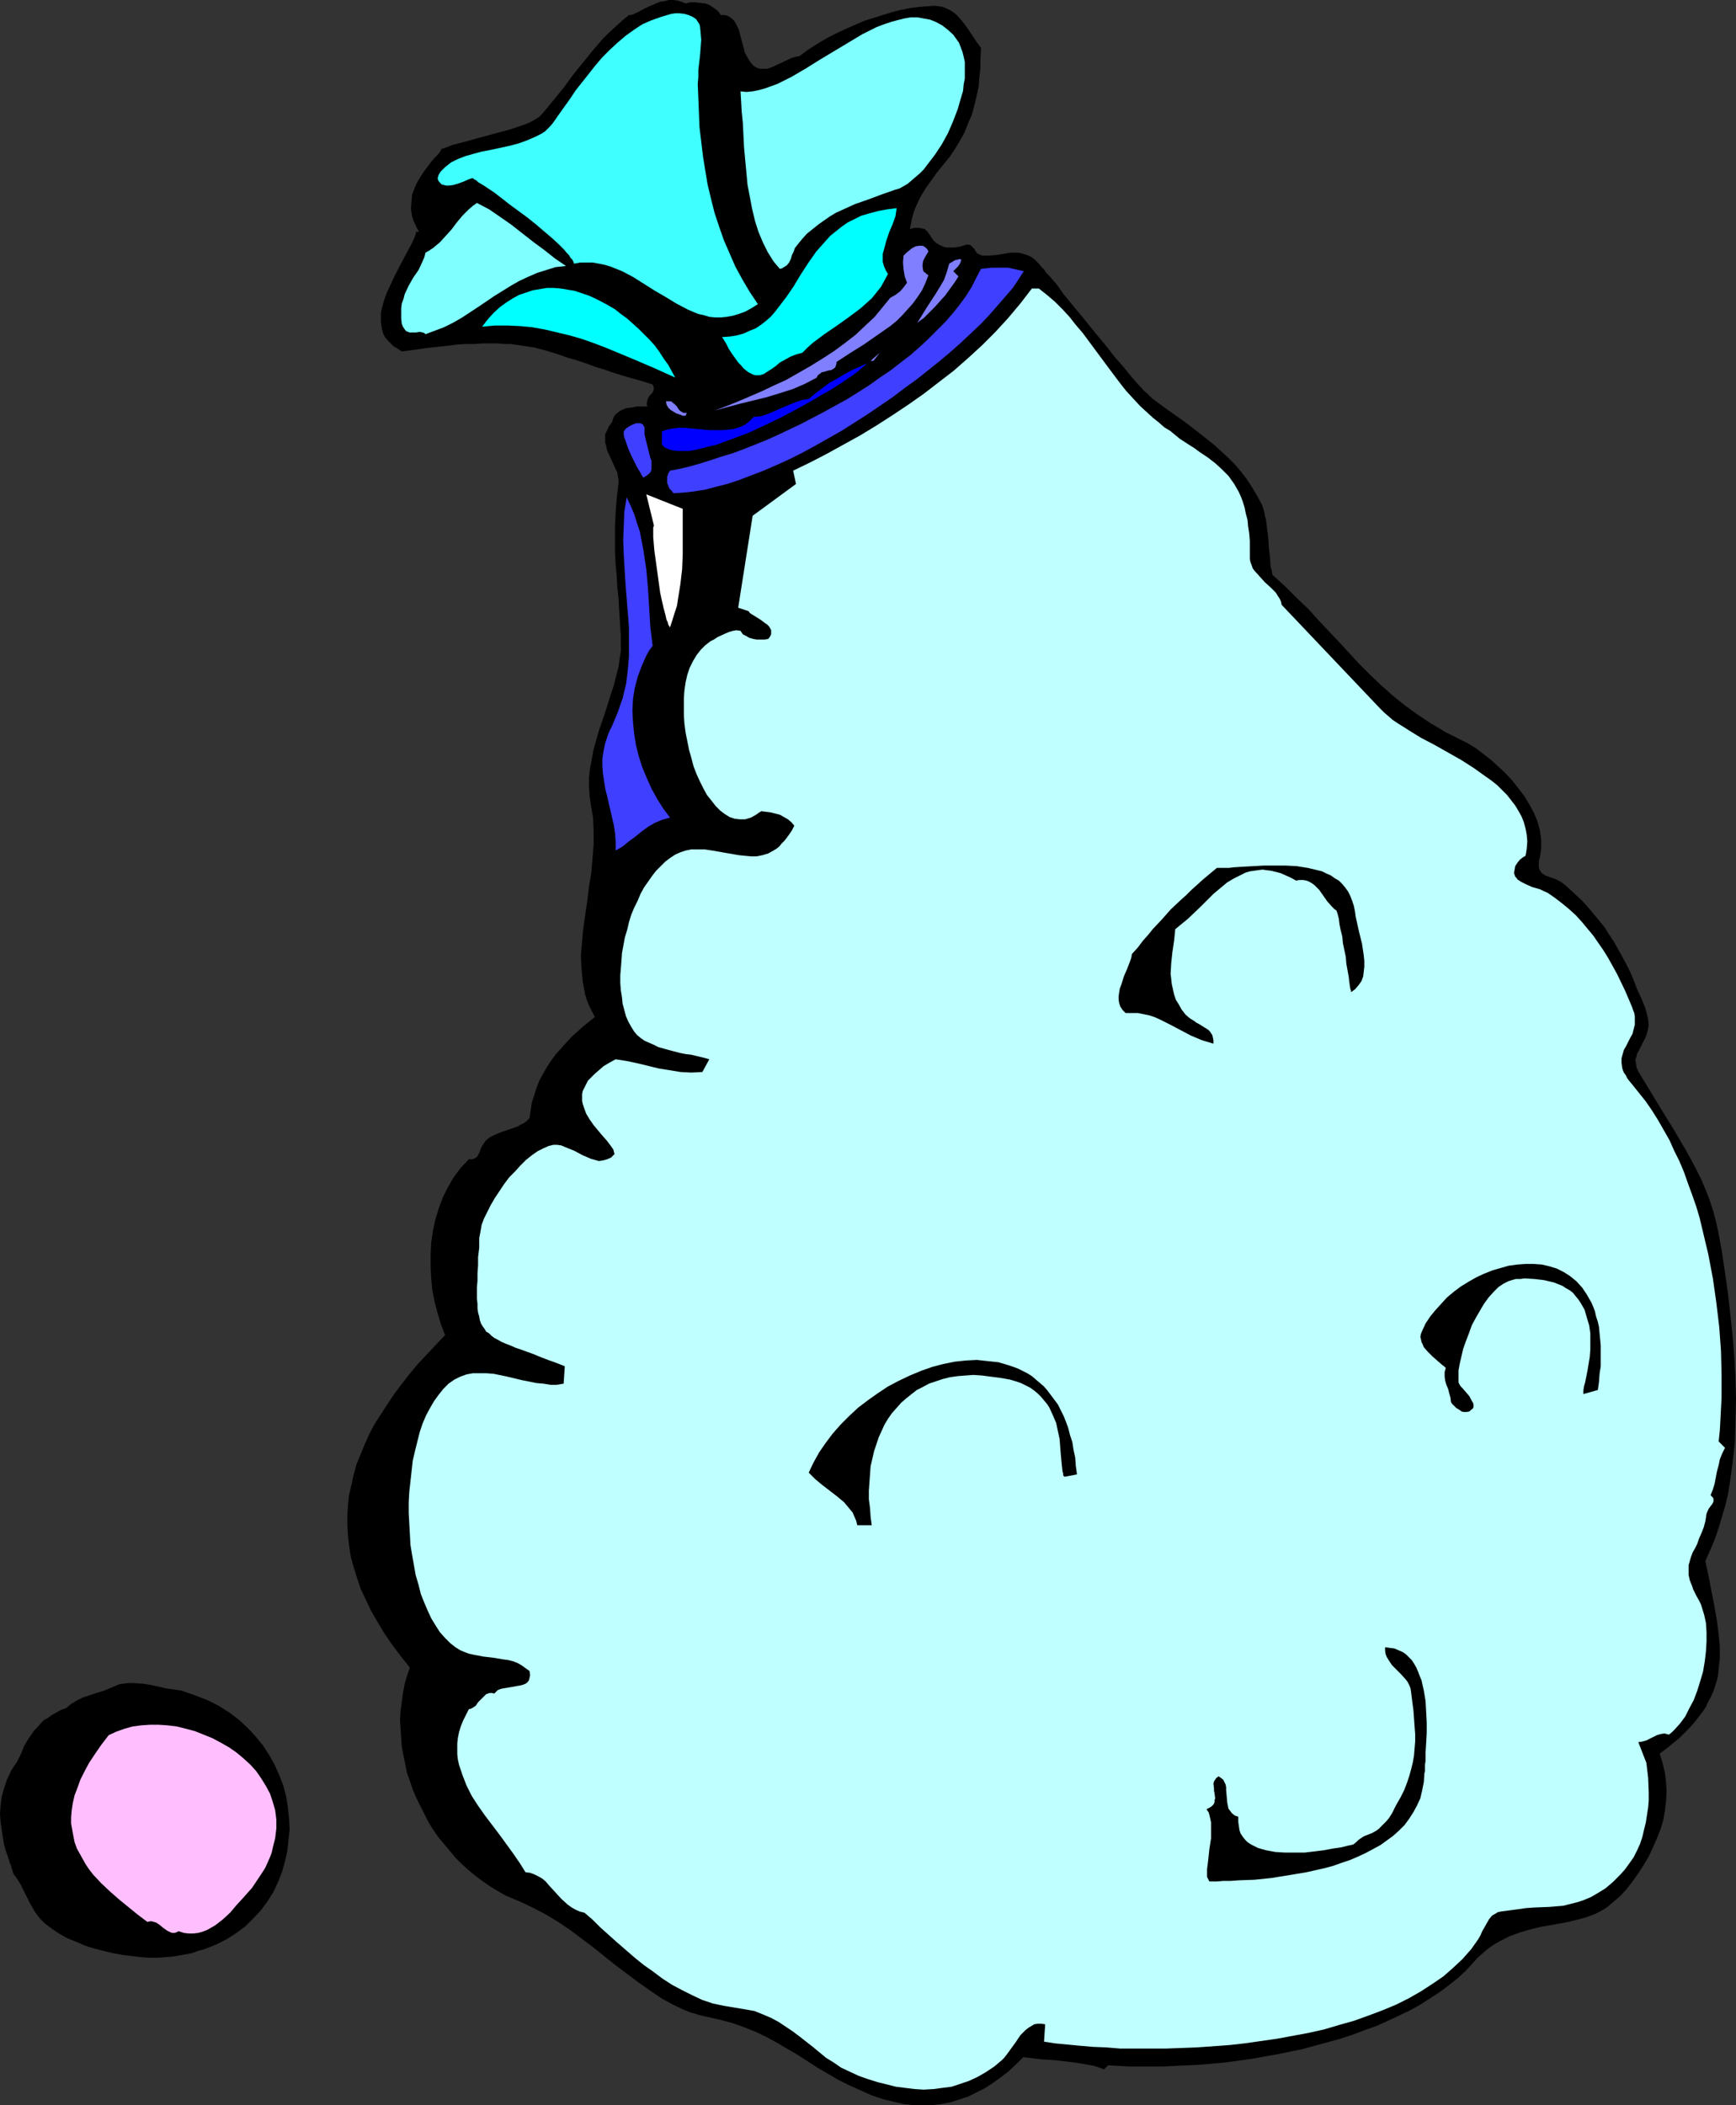
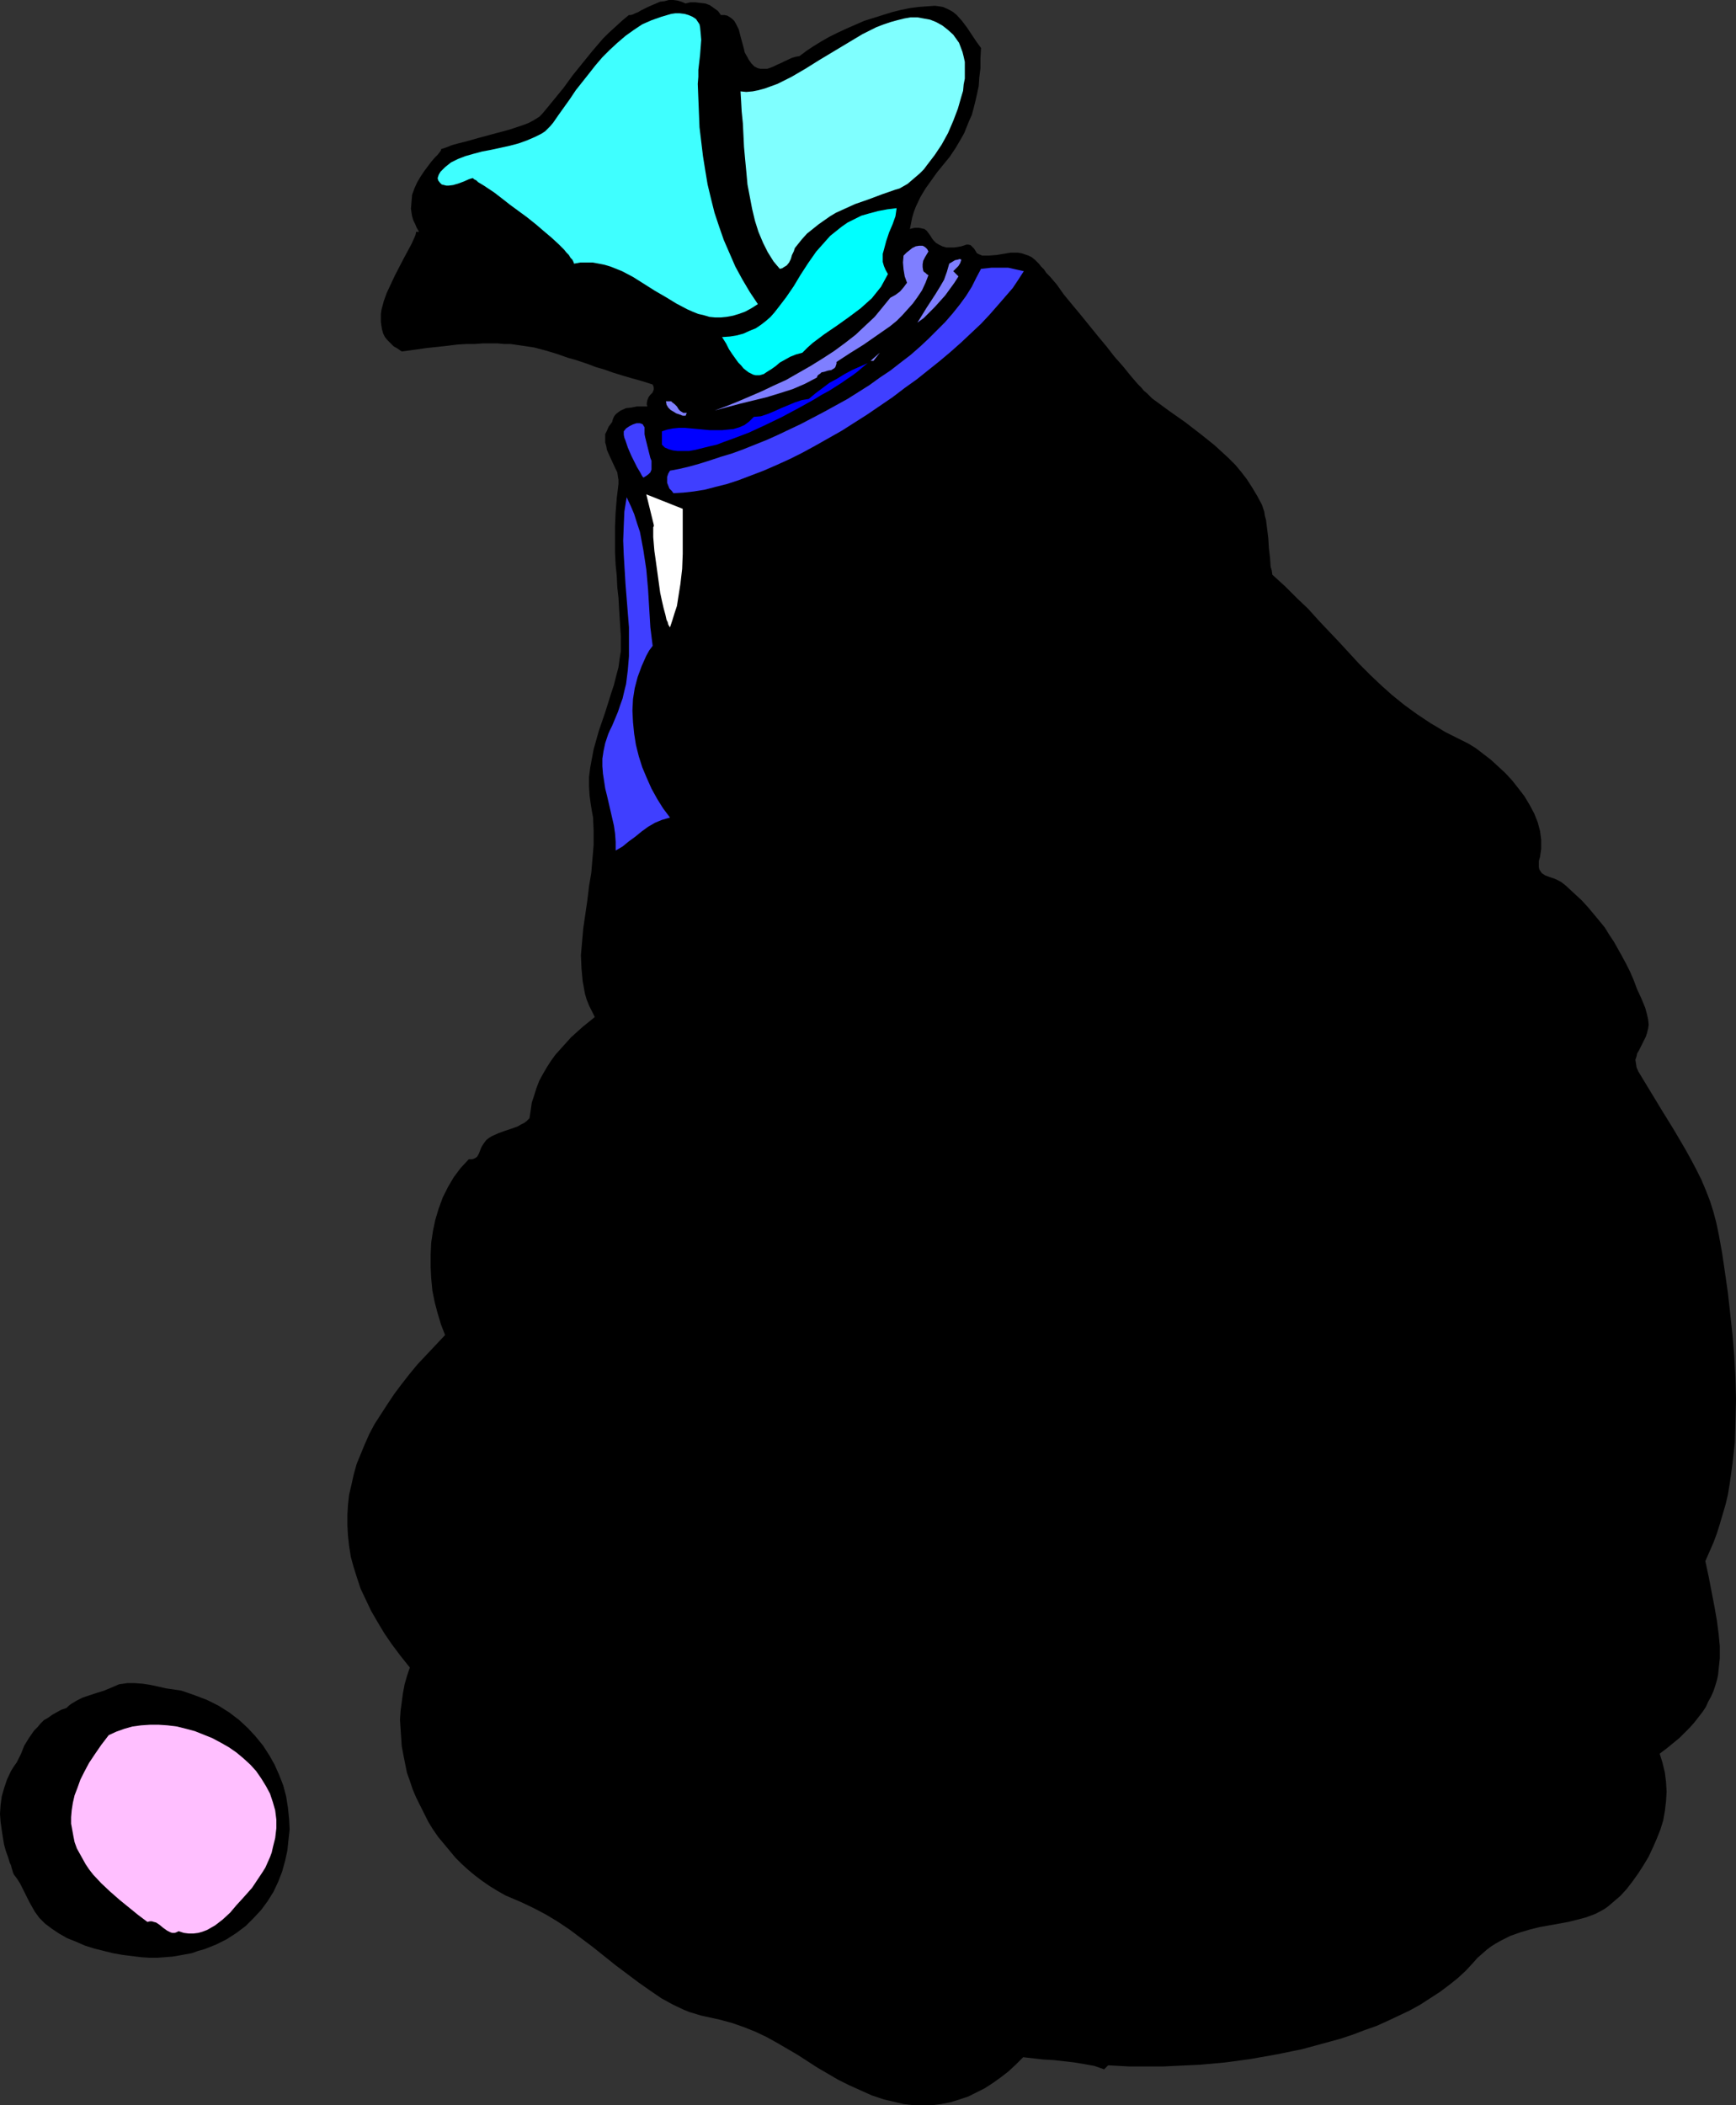
<svg xmlns="http://www.w3.org/2000/svg" xmlns:ns1="http://sodipodi.sourceforge.net/DTD/sodipodi-0.dtd" xmlns:ns2="http://www.inkscape.org/namespaces/inkscape" version="1.0" width="128.383mm" height="155.668mm" id="svg22" ns1:docname="Marbles 1.wmf">
  <rect width="100%" height="100%" fill="#333333" stroke="none" />
  <ns1:namedview id="namedview22" pagecolor="#ffffff" bordercolor="#000000" borderopacity="0.25" ns2:showpageshadow="2" ns2:pageopacity="0.0" ns2:pagecheckerboard="0" ns2:deskcolor="#d1d1d1" ns2:document-units="mm" />
  <defs id="defs1">
    <pattern id="WMFhbasepattern" patternUnits="userSpaceOnUse" width="6" height="6" x="0" y="0" />
  </defs>
  <path style="fill:#000000;fill-opacity:1;fill-rule:evenodd;stroke:none" d="m 201.492,4.201 h 0.969 l 0.808,0.162 0.808,0.485 0.646,0.485 0.485,0.485 0.485,0.808 0.808,1.616 0.485,1.939 0.485,1.778 0.485,1.778 0.162,0.808 0.323,0.646 0.485,0.808 0.323,0.646 0.808,1.131 0.808,0.808 0.969,0.485 0.808,0.162 h 0.808 0.969 l 0.969,-0.323 0.808,-0.323 0.969,-0.485 1.131,-0.485 0.969,-0.485 2.101,-0.97 1.131,-0.323 0.969,-0.162 1.939,-1.454 1.939,-1.293 2.101,-1.293 2.262,-1.293 2.262,-1.131 2.424,-1.131 2.585,-1.131 2.585,-1.131 2.585,-0.808 2.585,-0.808 2.585,-0.808 2.585,-0.646 2.424,-0.485 2.424,-0.323 2.262,-0.162 2.262,-0.162 1.293,0.162 0.969,0.162 1.131,0.485 0.969,0.485 0.808,0.485 0.969,0.808 1.454,1.616 1.454,1.939 2.585,3.878 1.293,1.778 -0.162,2.909 v 2.747 l -0.323,2.585 -0.162,2.424 -0.485,2.262 -0.485,2.101 -0.485,1.939 -0.485,1.778 -0.808,1.778 -0.646,1.616 -0.646,1.616 -0.808,1.454 -1.616,2.747 -1.616,2.424 -3.555,4.363 -1.616,2.262 -1.616,2.262 -1.454,2.424 -1.293,2.747 -0.485,1.293 -0.485,1.616 -0.323,1.616 -0.323,1.616 0.646,-0.162 0.646,-0.162 h 1.131 l 0.808,0.162 0.808,0.162 0.646,0.485 0.485,0.646 0.485,0.646 0.485,0.808 0.485,0.646 0.646,0.646 0.808,0.485 0.969,0.485 1.131,0.323 h 1.454 0.808 l 0.969,-0.162 0.969,-0.162 0.969,-0.323 0.485,-0.162 h 0.485 l 0.646,0.162 0.485,0.485 0.485,0.485 0.808,1.293 0.646,0.323 0.808,0.323 h 0.969 0.969 l 2.101,-0.162 1.939,-0.323 1.939,-0.323 h 2.101 l 0.969,0.162 0.969,0.323 0.969,0.323 0.969,0.485 0.969,0.808 0.969,0.97 0.646,0.808 0.808,0.808 0.646,0.97 0.969,0.97 1.939,2.262 1.939,2.747 2.262,2.747 2.424,2.909 4.847,5.979 2.424,2.909 2.262,2.909 2.424,2.747 2.101,2.585 0.969,1.131 0.969,1.131 0.969,0.97 0.808,0.97 0.808,0.646 0.808,0.808 0.646,0.646 0.646,0.485 4.201,3.07 4.363,3.07 4.201,3.232 4.04,3.232 1.939,1.778 1.939,1.778 1.939,1.939 1.616,1.939 1.616,2.101 1.454,2.262 1.454,2.424 1.293,2.424 0.323,0.97 0.323,0.97 0.162,1.131 0.323,1.131 0.323,2.585 0.323,2.585 0.162,2.747 0.323,2.747 0.162,2.424 0.323,1.131 0.162,1.131 3.555,3.232 3.232,3.232 3.232,3.07 2.908,3.232 5.817,6.14 5.655,6.14 2.908,2.909 3.07,2.909 3.07,2.747 3.393,2.747 3.555,2.585 3.878,2.585 1.939,1.131 2.101,1.293 2.262,1.131 2.262,1.131 1.939,0.97 2.101,1.293 2.101,1.616 2.101,1.616 1.939,1.778 2.101,1.939 1.939,2.101 1.777,2.262 1.616,2.101 1.454,2.424 1.293,2.424 0.969,2.424 0.646,2.424 0.323,2.424 v 1.293 1.293 l -0.162,1.131 -0.162,1.131 -0.323,1.131 v 0.97 0.808 l 0.162,0.646 0.323,0.485 0.323,0.485 0.485,0.323 0.485,0.323 1.293,0.485 1.454,0.485 1.616,0.808 0.646,0.485 0.808,0.646 2.262,2.101 2.101,1.939 1.777,1.939 1.616,1.939 1.616,1.939 1.454,1.778 1.293,2.101 1.293,1.939 2.262,4.04 1.131,2.101 1.131,2.262 0.969,2.262 0.969,2.585 1.131,2.424 1.131,2.747 0.485,1.778 0.323,1.454 0.162,1.454 -0.162,1.131 -0.323,1.293 -0.323,0.97 -0.969,1.939 -0.969,1.939 -0.485,0.808 -0.162,0.808 -0.323,0.97 0.162,0.97 0.162,1.131 0.485,1.131 3.232,5.333 3.232,5.333 3.393,5.494 3.232,5.494 1.616,2.909 1.454,2.747 1.454,2.909 1.293,3.07 1.131,2.909 0.969,3.07 0.808,3.07 0.646,3.07 0.969,5.332 0.808,5.494 0.808,5.656 0.646,5.817 0.646,5.979 0.485,5.817 0.323,6.14 0.162,5.979 -0.162,6.14 -0.162,5.979 -0.646,5.817 -0.808,5.817 -0.485,2.909 -0.646,2.747 -0.808,2.747 -0.808,2.747 -0.808,2.585 -0.969,2.585 -1.131,2.585 -1.131,2.585 0.969,4.525 0.808,4.201 0.808,4.201 0.646,3.717 0.485,3.717 0.323,3.393 v 3.393 l -0.323,3.07 -0.162,1.616 -0.323,1.454 -0.485,1.616 -0.485,1.454 -0.646,1.454 -0.808,1.454 -0.646,1.454 -0.969,1.454 -1.131,1.454 -1.131,1.454 -1.293,1.454 -1.454,1.454 -1.454,1.454 -1.777,1.454 -1.777,1.454 -1.939,1.454 0.808,2.585 0.646,2.747 0.323,2.585 0.162,2.747 -0.162,2.585 -0.323,2.747 -0.485,2.747 -0.808,2.585 -0.969,2.424 -1.131,2.585 -1.131,2.424 -1.454,2.424 -1.454,2.262 -1.616,2.262 -1.616,2.101 -1.777,1.939 -1.131,0.97 -1.131,0.97 -1.131,0.97 -1.131,0.808 -2.424,1.293 -2.585,0.97 -2.424,0.646 -2.585,0.646 -5.332,0.97 -2.747,0.485 -2.585,0.646 -2.747,0.808 -2.747,0.97 -2.585,1.293 -1.454,0.808 -1.293,0.808 -1.293,0.97 -1.293,1.131 -1.293,1.131 -1.293,1.454 -1.939,2.101 -2.262,2.101 -2.424,1.939 -2.585,1.939 -2.747,1.778 -2.747,1.778 -2.908,1.616 -3.07,1.454 -3.07,1.454 -3.232,1.454 -3.232,1.131 -3.393,1.293 -3.393,1.131 -3.555,0.97 -3.555,0.97 -3.555,0.97 -7.11,1.454 -7.271,1.293 -7.11,0.97 -7.11,0.646 -6.948,0.323 -3.232,0.162 h -3.393 -3.07 -3.232 l -2.908,-0.162 -2.908,-0.162 -1.131,1.131 -2.747,-0.97 -2.747,-0.485 -2.908,-0.485 -5.655,-0.646 -2.908,-0.162 -5.655,-0.646 -2.101,2.101 -2.101,1.939 -2.101,1.616 -2.262,1.616 -2.262,1.454 -2.262,1.131 -2.262,1.131 -2.424,0.808 -2.585,0.808 -2.585,0.485 -2.424,0.323 h -2.747 -2.585 l -2.747,-0.323 -2.747,-0.646 -2.747,-0.646 -3.393,-1.131 -3.232,-1.454 -3.232,-1.454 -2.908,-1.454 -5.817,-3.393 -5.494,-3.555 -5.817,-3.393 -2.908,-1.616 -3.07,-1.454 -3.232,-1.293 -3.232,-1.131 -3.555,-0.97 -3.716,-0.808 -1.454,-0.323 -1.616,-0.485 -1.616,-0.485 -1.616,-0.646 -3.07,-1.454 -3.232,-1.778 -3.07,-2.101 -3.232,-2.262 -3.232,-2.424 -3.232,-2.424 -6.463,-5.171 -3.232,-2.424 -3.232,-2.424 -3.393,-2.262 -3.232,-1.939 -3.393,-1.778 -3.393,-1.616 -2.262,-0.97 -2.262,-0.97 -2.262,-1.293 -2.101,-1.293 -2.101,-1.454 -1.939,-1.454 -1.939,-1.616 -1.777,-1.616 -1.777,-1.778 -1.616,-1.939 -1.616,-1.939 -1.616,-1.939 -1.454,-2.101 -1.293,-2.101 -1.131,-2.262 -1.131,-2.262 -1.131,-2.262 -0.969,-2.262 -0.808,-2.424 -0.808,-2.262 -0.485,-2.424 -0.485,-2.424 -0.485,-2.585 -0.162,-2.424 -0.162,-2.424 -0.162,-2.585 0.162,-2.424 0.323,-2.424 0.323,-2.424 0.485,-2.585 0.646,-2.262 0.808,-2.424 -2.585,-3.232 -2.424,-3.232 -2.101,-3.07 -1.939,-3.232 -1.777,-3.07 -1.454,-3.07 -1.454,-3.07 -0.969,-2.909 -0.969,-3.07 -0.808,-2.909 -0.485,-3.07 -0.323,-2.909 -0.162,-2.909 v -2.909 l 0.162,-2.747 0.323,-2.909 0.646,-2.747 0.646,-2.909 0.808,-2.909 1.131,-2.747 1.131,-2.747 1.293,-2.909 1.454,-2.747 1.777,-2.747 1.777,-2.747 1.939,-2.909 1.939,-2.585 2.262,-2.909 2.262,-2.747 2.585,-2.747 2.585,-2.747 2.585,-2.747 -1.131,-2.909 -0.969,-3.232 -0.808,-3.07 -0.646,-3.232 -0.323,-3.393 -0.162,-3.232 v -3.393 l 0.162,-3.393 0.485,-3.232 0.646,-3.07 0.969,-3.232 1.131,-3.07 1.454,-2.909 1.616,-2.747 1.939,-2.585 2.262,-2.424 h 0.969 l 0.808,-0.323 0.485,-0.323 0.323,-0.485 0.323,-0.646 0.485,-1.293 0.323,-0.646 0.646,-0.97 0.485,-0.646 0.808,-0.646 0.808,-0.485 1.777,-0.808 1.777,-0.646 1.939,-0.646 1.777,-0.646 0.808,-0.485 0.969,-0.485 0.646,-0.485 0.808,-0.808 0.323,-2.101 0.323,-2.262 0.646,-1.939 0.646,-2.101 0.808,-2.101 0.969,-1.778 1.131,-1.939 1.131,-1.778 1.293,-1.778 1.454,-1.616 1.454,-1.616 1.454,-1.616 3.232,-2.909 3.393,-2.747 -0.808,-1.616 -0.808,-1.616 -0.646,-1.616 -0.485,-1.616 -0.323,-1.778 -0.323,-1.778 -0.162,-1.778 -0.162,-1.778 -0.162,-3.717 0.323,-3.717 0.323,-3.717 1.131,-7.756 0.485,-4.04 0.646,-3.878 0.323,-3.878 0.323,-3.878 v -3.878 l -0.162,-3.717 -0.323,-1.778 -0.323,-1.939 -0.323,-2.424 -0.162,-2.585 v -2.585 l 0.323,-2.585 0.485,-2.585 0.485,-2.585 1.454,-5.171 1.777,-5.171 1.616,-5.171 0.808,-2.424 0.646,-2.585 0.646,-2.424 0.323,-2.424 0.323,-1.939 v -2.262 -2.262 l -0.162,-2.424 -0.162,-2.585 -0.162,-2.585 -0.162,-2.909 -0.323,-2.909 -0.162,-3.232 -0.323,-3.232 -0.162,-3.393 v -3.555 -3.555 l 0.162,-3.878 0.323,-4.04 0.485,-4.04 v -1.131 l -0.162,-0.97 -0.162,-1.131 -0.485,-0.97 -0.969,-2.101 -0.969,-2.101 -0.485,-1.131 -0.162,-0.97 -0.323,-1.131 v -1.131 -1.131 l 0.485,-0.97 0.485,-1.131 0.969,-1.293 0.162,-0.646 0.323,-0.808 0.323,-0.485 0.485,-0.485 0.646,-0.485 0.485,-0.323 1.454,-0.646 1.454,-0.162 1.616,-0.323 h 1.454 1.454 l -0.162,-0.485 v -0.485 l 0.162,-0.808 0.323,-0.808 0.485,-0.646 0.646,-0.646 0.323,-0.808 v -0.323 -0.323 l -0.162,-0.485 -0.162,-0.323 -3.07,-0.97 -2.908,-0.808 -2.747,-0.808 -2.585,-0.808 -2.262,-0.808 -2.262,-0.646 -2.101,-0.808 -1.939,-0.646 -1.939,-0.646 -1.777,-0.485 -3.232,-1.131 -3.232,-0.97 -3.07,-0.808 -3.232,-0.485 -3.393,-0.485 h -1.777 l -1.777,-0.162 h -1.939 -2.262 l -2.101,0.162 h -2.424 l -2.585,0.162 -2.585,0.323 -2.908,0.323 -3.07,0.323 -3.393,0.485 -3.555,0.485 -1.131,-0.808 -1.131,-0.646 -0.969,-0.97 -0.808,-0.808 -0.646,-0.808 -0.485,-0.97 -0.323,-1.131 -0.162,-0.97 -0.162,-1.131 v -1.131 -1.131 l 0.162,-1.131 0.646,-2.424 0.808,-2.262 1.131,-2.424 1.131,-2.424 2.424,-4.686 1.131,-2.101 1.131,-2.101 0.808,-1.778 0.323,-0.808 0.162,-0.808 h 0.808 l -0.646,-1.131 -0.485,-1.131 -0.485,-0.97 -0.323,-1.131 -0.162,-0.97 -0.162,-1.131 0.162,-1.939 0.162,-1.939 0.646,-1.778 0.808,-1.778 0.969,-1.616 0.969,-1.454 0.969,-1.293 0.969,-1.293 0.969,-1.131 0.808,-0.808 0.646,-0.808 0.323,-0.485 V 41.852 41.691 l 1.454,-0.485 1.616,-0.646 1.777,-0.485 1.939,-0.485 4.04,-1.131 4.201,-1.131 4.201,-1.131 1.939,-0.646 1.939,-0.646 1.616,-0.646 1.454,-0.808 1.293,-0.808 0.808,-0.808 1.616,-1.939 1.454,-1.778 2.908,-3.555 2.585,-3.555 2.747,-3.393 2.747,-3.393 2.908,-3.393 1.616,-1.616 1.777,-1.616 1.939,-1.778 1.939,-1.616 h 0.485 l 0.646,-0.162 0.646,-0.323 0.808,-0.323 0.808,-0.485 1.939,-0.97 1.131,-0.485 2.262,-0.97 1.293,-0.162 L 186.949,0 h 1.293 l 1.131,0.162 1.131,0.323 1.131,0.485 1.293,-0.323 h 1.454 l 1.293,0.162 1.454,0.162 1.293,0.485 1.131,0.808 1.131,0.808 z" id="path1" />
  <path style="fill:#3fffff;fill-opacity:1;fill-rule:evenodd;stroke:none" d="m 211.833,84.997 -1.777,1.131 -1.777,0.97 -1.777,0.646 -1.616,0.485 -1.777,0.323 -1.616,0.162 h -1.616 l -1.616,-0.162 -1.616,-0.485 -1.454,-0.323 -1.616,-0.646 -1.454,-0.646 -3.07,-1.616 -2.908,-1.778 -3.07,-1.778 -3.07,-1.939 -3.07,-1.939 -3.07,-1.616 -1.616,-0.646 -1.616,-0.646 -1.616,-0.485 -1.616,-0.323 -1.777,-0.323 h -1.616 -1.777 l -1.777,0.323 -0.162,-0.485 -0.323,-0.646 -0.485,-0.485 -0.485,-0.808 -0.646,-0.646 -0.646,-0.808 -0.808,-0.808 -0.808,-0.808 -1.939,-1.778 -2.101,-1.778 -2.262,-1.939 -2.424,-1.939 -4.847,-3.555 -2.262,-1.778 -2.101,-1.616 -1.939,-1.293 -0.969,-0.646 -0.808,-0.485 -0.808,-0.485 -0.485,-0.485 -0.646,-0.323 -0.323,-0.323 -0.646,0.162 -0.485,0.162 -1.454,0.646 -1.293,0.485 -1.616,0.485 -1.293,0.162 h -0.646 l -0.646,-0.162 -0.646,-0.162 -0.485,-0.485 -0.485,-0.646 -0.162,-0.646 0.323,-0.97 0.485,-0.808 0.646,-0.646 0.646,-0.646 0.808,-0.646 0.808,-0.646 1.939,-0.97 2.101,-0.808 2.262,-0.646 2.424,-0.646 2.585,-0.485 5.171,-1.131 2.424,-0.646 2.262,-0.808 2.262,-0.97 1.939,-0.97 0.969,-0.646 0.808,-0.808 0.646,-0.646 0.808,-0.97 1.454,-2.101 1.616,-2.262 1.616,-2.262 1.616,-2.424 3.716,-4.686 1.777,-2.262 1.939,-2.262 2.101,-2.101 2.101,-1.939 2.262,-1.939 2.262,-1.616 2.424,-1.616 2.585,-1.131 2.747,-0.97 2.747,-0.808 1.131,-0.162 h 1.293 l 1.293,0.162 1.131,0.323 1.131,0.485 0.969,0.646 0.646,0.97 0.323,0.485 0.162,0.808 0.162,1.616 0.162,1.939 -0.162,2.101 -0.162,2.101 -0.485,4.201 v 1.939 l -0.162,1.939 0.162,4.04 0.162,4.04 0.162,4.04 0.485,4.04 0.485,4.04 0.646,4.04 0.646,3.878 0.969,4.04 0.969,3.878 1.293,3.878 1.293,3.717 1.616,3.717 1.616,3.717 1.939,3.555 2.101,3.555 z" id="path2" />
  <path style="fill:#7fffff;fill-opacity:1;fill-rule:evenodd;stroke:none" d="m 217.973,75.14 -0.969,-1.131 -0.808,-0.97 -0.808,-1.293 -0.808,-1.293 -1.293,-2.585 -1.293,-3.07 -0.969,-3.07 -0.808,-3.393 -0.646,-3.393 -0.646,-3.393 -0.323,-3.555 -0.323,-3.393 -0.323,-3.555 -0.162,-3.393 -0.162,-3.232 -0.323,-3.232 -0.162,-2.909 -0.162,-2.747 1.616,0.162 1.777,-0.162 1.616,-0.323 1.777,-0.485 1.777,-0.646 1.777,-0.646 1.939,-0.97 1.939,-0.97 3.878,-2.262 3.878,-2.424 4.04,-2.424 4.04,-2.424 4.04,-2.424 1.939,-0.97 1.939,-0.97 2.101,-0.808 1.939,-0.646 1.777,-0.485 1.939,-0.485 1.777,-0.323 h 1.939 l 1.777,0.323 1.777,0.323 1.616,0.646 1.777,0.97 1.454,1.131 1.616,1.454 0.808,1.131 0.808,1.131 0.485,1.293 0.485,1.293 0.323,1.293 0.323,1.454 v 1.454 1.616 1.616 l -0.323,1.616 -0.162,1.778 -0.485,1.616 -0.969,3.393 -1.293,3.393 -1.454,3.393 -1.777,3.232 -1.939,2.909 -2.101,2.747 -0.969,1.293 -1.131,1.131 -1.131,0.97 -1.131,0.97 -1.131,0.97 -1.131,0.646 -1.131,0.646 -1.131,0.323 -3.716,1.293 -3.878,1.454 -3.716,1.293 -3.555,1.616 -1.777,0.808 -1.616,0.97 -1.616,1.131 -1.616,1.131 -1.616,1.293 -1.616,1.293 -1.454,1.616 -1.293,1.616 -0.646,0.808 -0.323,0.97 -0.485,0.97 -0.323,1.131 -0.485,0.97 -0.646,0.808 -0.808,0.485 -0.485,0.323 z" id="path3" />
-   <path style="fill:#7fffff;fill-opacity:1;fill-rule:evenodd;stroke:none" d="m 158.188,74.332 -2.908,0.323 -2.585,0.808 -2.585,0.808 -2.585,1.131 -2.424,1.131 -2.262,1.293 -4.686,2.909 -4.524,3.07 -4.686,3.07 -2.262,1.293 -2.585,1.293 -2.585,0.97 -2.585,0.97 -0.323,-0.323 -0.485,-0.162 -0.808,-0.162 -0.969,0.162 h -0.485 -0.485 -0.969 l -0.323,-0.162 -0.485,-0.162 -0.323,-0.323 -0.323,-0.485 -0.323,-0.485 -0.323,-0.808 -0.162,-1.454 v -1.454 -1.454 l 0.162,-1.293 0.485,-1.293 0.323,-1.293 1.131,-2.424 1.293,-2.262 1.454,-2.101 1.131,-2.424 0.485,-1.131 0.323,-1.293 1.131,-0.646 0.969,-0.646 1.939,-1.616 1.616,-1.778 1.616,-1.778 1.454,-1.939 1.616,-1.939 1.777,-1.778 1.131,-0.97 1.131,-0.808 3.393,1.778 3.07,2.101 3.232,2.262 5.978,4.686 3.07,2.262 3.07,2.424 z" id="path4" />
  <path style="fill:#00ffff;fill-opacity:1;fill-rule:evenodd;stroke:none" d="m 248.188,76.594 -0.969,1.778 -0.969,1.778 -1.293,1.616 -1.293,1.616 -1.454,1.293 -1.616,1.454 -3.232,2.424 -3.393,2.424 -3.555,2.424 -3.232,2.424 -1.454,1.293 -1.454,1.454 -1.777,0.485 -1.616,0.646 -1.454,0.808 -1.454,0.808 -1.131,0.97 -1.131,0.808 -1.293,0.808 -0.969,0.646 -1.131,0.323 h -1.131 l -0.646,-0.162 -0.646,-0.323 -0.646,-0.323 -0.646,-0.485 -0.808,-0.646 -0.646,-0.808 -0.808,-0.808 -0.808,-1.131 -0.808,-1.131 -0.969,-1.454 -0.808,-1.616 -1.131,-1.778 2.262,-0.162 1.939,-0.323 1.777,-0.485 1.777,-0.808 1.616,-0.646 1.454,-0.97 1.454,-1.131 1.293,-1.131 1.131,-1.293 1.131,-1.454 2.101,-2.747 2.101,-3.07 1.939,-3.232 2.101,-3.232 2.262,-3.232 1.293,-1.454 1.293,-1.454 1.293,-1.454 1.616,-1.293 1.616,-1.293 1.616,-1.131 1.939,-0.97 1.939,-0.97 2.262,-0.646 2.424,-0.646 2.585,-0.485 2.585,-0.323 -0.162,1.131 -0.162,1.131 -0.808,2.262 -0.969,2.262 -0.808,2.424 -0.646,2.424 -0.323,1.131 v 1.131 1.131 l 0.323,1.131 0.485,1.131 z" id="path5" />
  <path style="fill:#7f7fff;fill-opacity:1;fill-rule:evenodd;stroke:none" d="m 259.499,70.292 -0.485,0.808 -0.485,0.808 -0.485,0.97 -0.162,0.97 v 0.808 l 0.162,0.97 0.162,0.323 0.485,0.323 0.323,0.323 0.485,0.323 -0.808,2.101 -0.969,2.101 -1.293,1.939 -1.293,1.778 -1.454,1.616 -1.454,1.616 -1.616,1.616 -1.777,1.454 -3.716,2.585 -3.716,2.585 -3.878,2.424 -3.716,2.424 v 0.485 l -0.162,0.485 -0.162,0.485 -0.323,0.323 -0.808,0.485 -0.969,0.162 -0.969,0.323 -0.808,0.162 -0.323,0.323 -0.485,0.323 -0.323,0.323 -0.162,0.485 -3.393,1.778 -3.393,1.454 -3.555,1.131 -3.716,1.131 -7.271,1.778 -7.271,1.939 3.07,-1.131 3.232,-1.293 3.393,-1.454 3.393,-1.454 3.393,-1.616 3.555,-1.616 3.393,-1.939 3.393,-1.939 3.393,-2.101 3.232,-2.101 3.07,-2.262 2.908,-2.262 2.747,-2.585 2.585,-2.424 2.262,-2.747 2.101,-2.585 1.454,-0.808 1.293,-0.97 0.969,-1.131 0.969,-1.293 -0.646,-1.778 -0.323,-1.939 -0.162,-1.939 0.162,-1.939 0.808,-0.808 0.808,-0.646 0.808,-0.646 0.969,-0.485 0.969,-0.162 h 0.485 0.485 l 0.323,0.162 0.485,0.323 0.485,0.485 z" id="path6" />
  <path style="fill:#7f7fff;fill-opacity:1;fill-rule:evenodd;stroke:none" d="m 268.709,72.554 -0.162,0.485 -0.162,0.485 -0.485,0.808 -0.646,0.646 -0.808,0.808 1.454,1.454 -1.131,1.778 -1.293,1.778 -1.293,1.778 -2.908,3.232 -1.616,1.616 -1.454,1.454 -1.777,1.293 1.293,-2.101 1.293,-2.101 2.424,-3.717 1.293,-2.101 1.131,-1.939 0.808,-2.262 0.646,-2.262 0.808,-0.485 0.808,-0.485 0.808,-0.162 0.485,-0.162 z" id="path7" />
  <path style="fill:#3f3fff;fill-opacity:1;fill-rule:evenodd;stroke:none" d="m 286.16,75.786 -1.454,2.262 -1.616,2.424 -2.101,2.424 -2.101,2.424 -2.262,2.585 -2.424,2.585 -2.747,2.585 -2.747,2.585 -2.908,2.585 -3.07,2.585 -3.232,2.585 -3.232,2.585 -3.393,2.424 -3.393,2.585 -7.11,4.848 -3.555,2.262 -3.555,2.262 -3.716,2.101 -3.716,2.101 -3.555,1.939 -3.555,1.778 -3.555,1.616 -3.716,1.616 -3.393,1.293 -3.393,1.293 -3.393,1.131 -3.232,0.808 -3.07,0.808 -3.07,0.485 -2.908,0.323 -2.747,0.162 -0.485,-0.646 -0.646,-0.646 -0.323,-0.808 -0.323,-0.808 v -0.808 -0.808 l 0.323,-0.97 0.485,-0.808 2.585,-0.485 2.747,-0.646 2.908,-0.808 3.07,-0.97 2.908,-0.97 3.232,-0.97 3.07,-1.131 3.232,-1.293 3.232,-1.293 3.232,-1.454 6.463,-3.07 6.463,-3.393 6.463,-3.555 6.14,-3.878 2.908,-2.101 2.908,-1.939 2.908,-2.262 2.747,-2.101 2.585,-2.262 2.424,-2.262 2.424,-2.424 2.262,-2.262 2.101,-2.424 1.939,-2.424 1.777,-2.424 1.616,-2.585 1.293,-2.585 1.293,-2.424 2.908,-0.323 h 3.232 1.454 l 1.454,0.323 1.454,0.323 z" id="path8" />
-   <path style="fill:#00ffff;fill-opacity:1;fill-rule:evenodd;stroke:none" d="m 188.727,105.519 -3.232,-1.454 -3.232,-1.454 -6.463,-2.747 -6.625,-2.747 -3.393,-1.293 -3.232,-1.131 -3.393,-0.97 -3.393,-0.808 -3.393,-0.808 -3.555,-0.646 -3.393,-0.323 -3.555,-0.162 h -3.555 l -3.555,0.323 1.616,-2.101 1.616,-1.778 1.777,-1.616 1.777,-1.293 1.777,-1.131 1.777,-0.97 1.939,-0.646 1.939,-0.646 1.939,-0.323 1.939,-0.323 h 1.939 l 1.939,0.162 1.939,0.323 1.939,0.323 1.939,0.646 1.939,0.646 1.777,0.808 1.939,0.97 1.777,0.97 1.939,1.131 1.616,1.293 1.777,1.293 1.616,1.454 1.616,1.454 3.07,3.07 1.454,1.616 1.293,1.778 1.131,1.777 1.293,1.778 0.969,1.778 z" id="path9" />
-   <path style="fill:#bfffff;fill-opacity:1;fill-rule:evenodd;stroke:none" d="m 290.361,80.634 2.262,1.778 2.262,1.939 2.101,2.101 1.939,2.101 1.777,2.262 1.939,2.262 6.948,9.372 3.393,4.525 1.777,2.262 1.939,2.101 1.939,2.101 2.101,1.939 1.616,1.454 1.616,1.293 1.454,1.293 1.616,0.97 2.747,2.262 2.747,1.778 1.293,0.808 1.293,0.97 2.424,1.616 2.101,1.616 1.939,1.778 1.777,1.778 1.616,2.262 0.646,1.131 0.646,1.131 0.646,1.454 0.485,1.293 0.485,1.616 0.323,1.616 0.485,1.778 0.162,1.778 0.323,2.101 0.162,2.101 v 2.424 2.424 l 0.162,0.97 0.323,0.808 0.323,0.97 0.485,0.646 1.454,1.616 1.454,1.616 1.616,1.454 1.454,1.454 0.485,0.808 0.646,0.97 0.323,0.808 0.162,0.808 27.469,28.925 1.131,1.131 1.131,0.97 1.293,1.131 1.454,0.97 3.07,1.939 3.393,2.101 3.716,1.939 3.716,2.101 3.716,2.101 3.555,2.262 3.393,2.424 1.616,1.131 1.616,1.293 1.454,1.454 1.293,1.293 1.131,1.454 1.131,1.454 0.969,1.616 0.808,1.454 0.646,1.616 0.485,1.778 0.323,1.778 0.162,1.778 -0.162,2.101 -0.323,1.939 -0.808,0.485 -0.808,0.646 -0.646,0.808 -0.646,0.97 -0.162,0.97 -0.162,0.97 0.162,0.485 0.162,0.485 0.323,0.323 0.323,0.485 0.969,0.646 0.969,0.485 2.101,0.97 2.262,0.646 0.969,0.485 1.131,0.485 2.101,1.454 2.101,1.616 1.939,1.616 1.777,1.616 1.616,1.778 1.616,1.939 1.616,1.939 1.454,2.101 1.454,2.101 1.293,2.101 2.424,4.363 2.262,4.686 1.939,4.525 0.323,0.97 0.323,0.808 0.162,0.97 v 0.646 1.616 l -0.323,1.293 -0.323,1.293 -0.646,1.131 -1.131,2.262 -0.646,1.131 -0.323,1.131 -0.323,1.131 v 1.293 l 0.162,1.293 0.162,0.646 0.323,0.808 0.485,0.646 0.485,0.97 0.485,0.646 0.808,0.97 1.939,2.424 1.939,2.424 1.777,2.585 1.616,2.585 3.232,5.656 1.293,2.909 1.454,2.909 1.293,3.07 1.131,3.232 1.131,3.07 1.131,3.232 0.969,3.232 0.808,3.393 1.616,6.787 1.293,6.787 0.969,6.787 0.808,6.787 0.485,6.625 0.162,6.625 v 6.464 l -0.323,6.302 -0.162,2.909 -0.323,3.07 1.777,1.778 -0.808,1.616 -0.646,1.616 -0.323,1.616 -0.485,1.778 -0.646,3.393 -0.485,1.616 -0.646,1.616 0.323,0.323 0.323,0.323 0.162,0.323 v 0.162 0.646 l -0.323,0.646 -0.485,0.646 -0.485,0.646 -0.323,0.646 -0.323,0.808 -0.323,2.101 -0.485,1.778 -0.646,1.616 -0.646,1.454 -0.485,1.454 -0.646,1.293 -0.646,1.131 -0.485,1.293 -0.323,1.131 -0.323,1.131 v 1.293 1.454 l 0.323,1.454 0.646,1.616 0.323,0.97 0.485,0.97 0.485,0.97 0.646,1.131 0.485,0.97 0.323,0.97 0.646,2.101 0.485,2.262 0.162,2.585 v 2.585 l -0.162,2.747 -0.323,2.747 -0.485,2.909 -0.808,2.747 -0.808,2.585 -0.969,2.585 -1.293,2.424 -1.131,2.262 -1.454,1.939 -1.454,1.616 -0.808,0.808 -0.808,0.646 -0.646,-0.162 -0.646,-0.162 -0.969,0.162 -1.131,0.323 -0.969,0.485 -0.969,0.485 -0.969,0.485 -1.131,0.323 -1.131,0.162 2.262,5.817 0.485,4.201 0.162,4.04 v 2.262 l -0.162,1.939 -0.323,2.101 -0.323,2.101 -0.485,1.939 -0.485,2.101 -0.646,1.939 -0.808,1.778 -0.969,1.939 -1.131,1.616 -1.293,1.778 -1.293,1.454 -1.131,1.131 -0.969,0.97 -2.101,1.778 -2.101,1.293 -1.939,1.131 -1.939,0.808 -1.939,0.646 -1.939,0.485 -1.939,0.485 -3.878,0.323 -4.201,0.162 -2.262,0.162 -2.262,0.323 -2.424,0.323 -2.424,0.323 -0.808,0.162 -0.485,0.323 -1.131,0.646 -0.808,0.97 -0.646,1.131 -1.293,2.262 -0.485,1.131 -0.646,1.131 -1.939,2.747 -2.424,2.747 -2.585,2.424 -2.747,2.424 -3.07,2.101 -3.232,2.101 -3.393,1.939 -3.555,1.778 -3.878,1.616 -3.878,1.454 -4.04,1.454 -4.04,1.131 -4.363,1.293 -4.363,0.97 -4.363,0.808 -4.363,0.808 -4.524,0.646 -4.524,0.646 -4.363,0.485 -4.524,0.323 -4.524,0.323 -4.363,0.162 -4.363,0.162 h -8.402 -4.201 l -3.878,-0.323 -3.878,-0.162 -3.716,-0.323 -3.393,-0.323 -3.393,-0.323 -3.07,-0.485 0.323,-4.848 -1.131,-0.162 h -0.969 l -0.969,0.162 -0.808,0.485 -0.808,0.485 -0.808,0.646 -0.646,0.646 -0.808,0.808 -1.293,1.939 -1.293,1.778 -1.293,1.778 -0.646,0.808 -0.646,0.646 -2.101,1.778 -2.424,1.616 -2.262,1.293 -2.424,1.131 -2.424,0.808 -2.424,0.808 -2.585,0.323 -2.424,0.323 -2.747,0.162 -2.585,-0.162 -2.585,-0.323 -2.585,-0.323 -2.585,-0.646 -2.585,-0.646 -2.585,-0.808 -2.747,-0.97 -2.424,-1.131 -2.424,-1.131 -2.101,-1.454 -2.101,-1.293 -3.716,-3.07 -3.716,-2.909 -1.939,-1.454 -1.939,-1.293 -1.939,-1.293 -2.101,-1.131 -2.262,-0.97 -2.424,-0.97 -2.747,-0.485 -2.908,-0.485 -2.908,-0.485 -3.07,-0.646 -2.908,-0.97 -2.747,-1.293 -2.908,-1.454 -2.747,-1.454 -2.747,-1.778 -2.585,-1.939 -2.747,-1.939 -2.585,-2.101 -4.847,-4.201 -4.686,-4.201 -2.101,-2.101 -2.262,-1.939 -1.293,-0.323 -1.131,-0.485 -1.131,-0.646 -1.131,-0.808 -1.777,-1.616 -1.777,-1.939 -1.777,-1.939 -0.808,-0.97 -0.969,-0.808 -1.131,-0.646 -0.969,-0.485 -1.293,-0.485 -1.293,-0.162 -1.616,-2.585 -1.777,-2.585 -3.878,-5.333 -4.04,-5.333 -1.939,-2.747 -1.777,-2.747 -1.454,-2.909 -1.131,-2.909 -0.485,-1.454 -0.485,-1.454 -0.323,-1.454 -0.162,-1.454 v -1.454 -1.616 l 0.162,-1.454 0.323,-1.616 0.485,-1.616 0.646,-1.616 0.808,-1.616 0.808,-1.616 0.646,-0.162 0.323,-0.162 0.969,-0.646 0.646,-0.97 0.808,-0.808 0.808,-0.808 0.646,-0.646 0.485,-0.162 0.485,-0.162 h 0.646 l 0.646,0.162 0.485,-0.485 0.485,-0.485 0.808,-0.323 0.808,-0.162 1.939,-0.323 1.777,-0.323 0.969,-0.162 0.646,-0.162 0.808,-0.323 0.485,-0.323 0.485,-0.646 0.162,-0.646 0.162,-0.808 -0.162,-1.131 -1.131,-0.808 -1.131,-0.808 -1.131,-0.646 -1.293,-0.485 -1.293,-0.323 -1.293,-0.162 -2.908,-0.485 -2.747,-0.323 -2.585,-0.485 -1.454,-0.323 -1.293,-0.485 -1.131,-0.485 -1.293,-0.808 -1.454,-1.131 -1.454,-1.454 -1.454,-1.616 -1.131,-1.778 -1.293,-2.101 -0.969,-2.101 -0.969,-2.262 -0.969,-2.424 -0.646,-2.585 -0.808,-2.747 -0.485,-2.747 -0.485,-2.747 -0.485,-2.909 -0.162,-3.07 -0.323,-5.817 v -3.07 l 0.162,-2.909 0.323,-2.909 0.323,-2.909 0.323,-2.909 0.646,-2.747 0.646,-2.585 0.646,-2.585 0.808,-2.424 0.969,-2.262 1.131,-2.101 1.131,-1.939 1.293,-1.778 1.293,-1.616 1.454,-1.454 1.616,-1.131 1.616,-0.808 1.777,-0.646 1.777,-0.323 h 1.939 1.777 l 2.101,0.162 3.878,0.808 4.04,0.97 4.04,0.808 1.939,0.162 1.939,0.323 h 1.777 l 1.939,-0.323 0.323,-4.848 -2.424,-0.97 -2.262,-0.808 -2.101,-0.808 -1.939,-0.808 -1.777,-0.646 -1.777,-0.646 -1.454,-0.485 -1.454,-0.646 -1.293,-0.485 -1.131,-0.485 -1.131,-0.646 -0.969,-0.485 -0.808,-0.646 -0.646,-0.646 -0.808,-0.485 -0.485,-0.808 -0.485,-0.646 -0.485,-0.808 -0.323,-0.97 -0.162,-0.97 -0.323,-1.131 -0.162,-1.131 v -1.293 l -0.162,-1.454 v -3.232 l 0.162,-1.778 v -2.101 l 0.162,-2.262 v -2.262 l 0.323,-2.585 v -2.747 l 0.323,-1.616 0.323,-1.939 0.646,-1.778 0.969,-1.939 0.969,-1.939 1.131,-1.939 1.293,-1.939 1.293,-1.939 1.454,-1.939 1.616,-1.616 1.454,-1.616 1.616,-1.616 1.616,-1.293 1.616,-1.131 1.616,-0.808 1.454,-0.646 1.293,-0.323 h 1.131 l 1.131,0.162 1.131,0.485 2.424,0.97 2.424,1.293 1.131,0.485 1.131,0.485 1.131,0.323 1.131,0.323 1.131,-0.162 1.131,-0.323 1.131,-0.485 0.485,-0.485 0.485,-0.485 -0.162,-0.646 -0.162,-0.646 -0.808,-1.131 -0.969,-1.293 -1.293,-1.454 -2.424,-2.909 -1.131,-1.616 -0.969,-1.616 -0.646,-1.778 -0.323,-0.97 -0.162,-0.808 v -0.97 -0.97 l 0.162,-0.808 0.485,-0.97 0.485,-0.97 0.485,-0.97 0.969,-0.97 0.969,-0.97 1.131,-0.97 1.293,-1.131 1.616,-0.97 1.777,-0.97 3.07,0.485 3.07,0.646 5.979,1.454 3.07,0.485 2.908,0.485 3.07,0.162 3.07,-0.162 1.939,-3.555 -1.131,-0.323 -1.293,-0.323 -2.747,-0.646 -1.454,-0.162 -1.616,-0.323 -3.07,-0.808 -2.908,-0.808 -1.293,-0.646 -1.454,-0.646 -1.131,-0.485 -1.131,-0.808 -0.969,-0.808 -0.808,-0.97 -0.808,-1.293 -0.808,-1.454 -0.646,-1.454 -0.485,-1.778 -0.485,-1.778 -0.162,-1.778 -0.323,-1.939 -0.162,-2.101 v -2.101 l 0.162,-1.939 0.162,-2.101 0.162,-2.262 0.808,-4.363 0.646,-2.101 0.485,-2.101 0.646,-2.101 0.808,-1.939 0.969,-1.939 0.808,-1.939 0.969,-1.778 1.131,-1.616 1.131,-1.616 1.131,-1.454 1.293,-1.293 1.293,-1.293 1.293,-0.97 1.454,-0.97 1.454,-0.646 1.454,-0.485 1.616,-0.323 h 1.616 2.101 l 2.101,0.323 3.716,0.646 3.716,0.646 1.616,0.162 1.777,0.162 h 1.616 l 1.616,-0.323 1.616,-0.485 1.454,-0.808 0.808,-0.485 0.808,-0.646 0.646,-0.808 0.808,-0.808 0.646,-0.808 0.808,-1.131 0.646,-0.97 0.646,-1.293 -0.808,-0.97 -0.969,-0.808 -1.131,-0.646 -1.131,-0.646 -1.293,-0.323 -1.293,-0.323 -2.585,-0.323 -0.808,0.485 -0.646,0.485 -1.454,0.808 -1.616,0.485 h -1.454 l -1.454,-0.162 -1.454,-0.485 -1.293,-0.808 -1.293,-0.97 -1.293,-1.293 -1.131,-1.454 -1.293,-1.616 -0.969,-1.778 -0.969,-1.939 -0.969,-2.101 -0.808,-2.101 -0.646,-2.424 -0.646,-2.262 -0.485,-2.424 -0.485,-2.424 -0.323,-2.424 -0.162,-2.424 v -2.424 -2.424 l 0.162,-2.101 0.323,-2.262 0.485,-2.101 0.646,-1.939 0.969,-1.939 0.969,-1.616 1.131,-1.454 1.293,-1.293 1.454,-1.131 0.969,-0.485 0.969,-0.646 2.101,-0.97 1.131,-0.485 1.131,-0.323 0.969,-0.162 1.131,0.162 0.646,0.97 0.969,0.485 0.808,0.485 1.131,0.323 0.969,0.162 h 1.131 1.131 l 0.969,-0.162 0.485,-0.646 0.323,-0.646 v -0.646 -0.485 l -0.323,-0.646 -0.323,-0.485 -0.485,-0.485 -0.485,-0.323 -1.293,-0.97 -1.293,-0.808 -1.293,-0.808 -0.485,-0.323 -0.323,-0.485 -2.908,-0.97 4.04,-25.693 12.119,-8.888 -0.808,-3.717 4.686,-2.262 4.686,-2.424 4.686,-2.585 4.686,-2.585 4.524,-2.747 4.524,-2.909 4.363,-2.909 4.363,-3.07 4.201,-3.232 4.201,-3.232 4.04,-3.555 3.878,-3.555 3.716,-3.717 3.555,-3.878 3.393,-4.04 3.232,-4.201 z" id="path10" />
  <path style="fill:#7f7fff;fill-opacity:1;fill-rule:evenodd;stroke:none" d="m 243.341,100.833 2.585,-2.262 -1.777,2.262 z" id="path11" />
  <path style="fill:#0000ff;fill-opacity:1;fill-rule:evenodd;stroke:none" d="m 242.533,101.479 -0.808,0.646 -0.969,0.808 -1.131,0.97 -1.293,0.97 -1.454,0.97 -1.616,1.131 -1.777,1.131 -1.777,1.131 -2.101,1.131 -2.101,1.293 -4.363,2.424 -4.524,2.424 -4.686,2.262 -4.524,2.101 -4.686,1.778 -2.262,0.808 -2.101,0.808 -2.101,0.485 -1.939,0.485 -1.939,0.485 -1.777,0.323 h -1.616 -1.616 l -1.293,-0.162 -1.131,-0.323 -1.131,-0.485 -0.808,-0.808 v 0 -3.717 l 1.454,-0.485 1.616,-0.323 1.616,-0.162 h 1.777 l 3.555,0.323 3.393,0.323 h 1.777 1.616 l 1.616,-0.162 1.616,-0.162 1.616,-0.485 1.454,-0.646 1.293,-0.97 1.293,-1.293 1.939,-0.162 1.939,-0.646 1.939,-0.808 1.777,-0.808 3.878,-1.616 1.939,-0.646 1.939,-0.323 1.939,-1.616 1.939,-1.454 1.939,-1.454 2.101,-1.131 2.101,-1.293 2.101,-1.131 z" id="path12" />
  <path style="fill:#7f7fff;fill-opacity:1;fill-rule:evenodd;stroke:none" d="m 191.958,115.376 -0.323,0.808 h -0.808 l -0.808,-0.323 -0.969,-0.323 -0.808,-0.485 -0.808,-0.485 -0.646,-0.646 -0.485,-0.808 -0.162,-0.97 h 0.485 0.646 0.323 l 0.323,0.323 0.646,0.485 0.646,0.646 0.485,0.808 0.485,0.485 0.808,0.485 h 0.485 z" id="path13" />
  <path style="fill:#3f3fff;fill-opacity:1;fill-rule:evenodd;stroke:none" d="m 179.84,133.474 -0.162,-0.162 -0.323,-0.485 -0.323,-0.646 -0.485,-0.808 -0.485,-0.808 -0.485,-0.97 -1.131,-2.262 -0.969,-2.262 -0.323,-0.97 -0.323,-0.97 -0.323,-0.808 -0.162,-0.808 v -0.646 -0.323 l 0.646,-0.808 0.969,-0.646 0.969,-0.485 0.969,-0.323 h 0.969 l 0.485,0.162 0.323,0.162 0.162,0.323 0.323,0.485 v 0.485 0.646 0.808 l 0.162,0.808 0.485,1.939 0.969,3.878 0.323,0.808 v 1.778 0.646 l -0.323,0.808 -0.485,0.485 -0.646,0.485 z" id="path14" />
  <path style="fill:#ffffff;fill-opacity:1;fill-rule:evenodd;stroke:none" d="m 190.827,142.2 v 8.403 4.201 l -0.162,4.201 -0.485,4.201 -0.646,4.04 -0.323,2.101 -0.646,1.939 -0.646,2.101 -0.646,1.939 -0.323,-0.485 -0.162,-0.323 -0.162,-0.646 -0.323,-0.646 -0.323,-1.454 -0.485,-1.778 -0.485,-2.101 -0.485,-2.262 -0.646,-4.686 -0.646,-4.686 -0.323,-2.262 -0.162,-1.939 -0.162,-1.939 v -1.454 -0.646 -0.646 l 0.162,-0.323 v -0.323 l -2.101,-8.564 z" id="path15" />
  <path style="fill:#3f3fff;fill-opacity:1;fill-rule:evenodd;stroke:none" d="m 182.425,180.497 -0.969,1.293 -0.808,1.454 -0.646,1.454 -0.646,1.454 -1.131,3.07 -0.808,3.07 -0.485,3.07 -0.162,3.232 0.162,3.232 0.323,3.232 0.485,3.07 0.808,3.232 0.969,3.07 1.293,3.07 1.293,2.909 1.616,2.909 1.616,2.585 1.939,2.585 -1.131,0.323 -1.131,0.323 -1.939,0.808 -1.939,1.131 -1.777,1.293 -1.777,1.454 -1.777,1.293 -1.777,1.454 -1.939,1.131 v -2.424 l -0.162,-2.262 -0.323,-2.262 -0.485,-2.101 -0.969,-4.201 -0.485,-2.101 -0.485,-1.939 -0.323,-2.101 -0.323,-2.101 -0.162,-2.101 v -2.101 l 0.323,-2.101 0.485,-2.262 0.808,-2.424 0.485,-1.131 0.646,-1.293 0.808,-1.939 0.808,-1.939 0.646,-1.939 0.646,-1.778 0.485,-2.101 0.485,-1.939 0.485,-3.878 0.323,-3.878 v -4.04 -4.04 l -0.323,-4.04 -0.646,-8.08 -0.485,-8.08 -0.162,-4.04 0.162,-4.201 0.162,-3.878 0.646,-4.04 1.131,2.424 0.969,2.262 0.808,2.585 0.808,2.424 0.485,2.585 0.485,2.585 0.808,5.332 0.485,5.494 0.323,5.333 0.323,5.332 z" id="path16" />
  <path style="fill:#000000;fill-opacity:1;fill-rule:evenodd;stroke:none" d="m 377.615,277.29 v 0 -0.323 -0.162 l -0.162,-0.323 -0.162,-0.97 -0.162,-1.131 -0.162,-1.454 -0.323,-1.778 -0.323,-1.778 -0.162,-1.939 -0.808,-3.878 -0.162,-1.778 -0.485,-1.939 -0.323,-1.616 -0.162,-1.454 -0.323,-1.293 -0.323,-0.97 -0.646,-0.485 -0.646,-0.646 -1.293,-1.454 -1.131,-1.616 -1.131,-1.616 -1.293,-1.293 -0.646,-0.485 -0.808,-0.485 -0.808,-0.323 -0.969,-0.162 h -0.969 l -0.969,0.162 -1.454,-0.808 -1.454,-0.646 -1.454,-0.646 -1.293,-0.323 -1.293,-0.323 -1.293,-0.162 -1.131,-0.162 -1.293,0.162 -1.131,0.162 -1.131,0.162 -1.131,0.323 -0.969,0.485 -2.262,1.131 -1.939,1.131 -1.939,1.616 -1.939,1.616 -3.555,3.555 -3.555,3.393 -1.777,1.454 -1.777,1.454 -0.323,3.232 -0.485,3.232 -0.323,3.07 -0.162,2.909 0.162,1.454 0.162,1.454 0.323,1.454 0.323,1.454 0.485,1.454 0.808,1.293 0.808,1.454 1.131,1.454 1.131,0.97 1.293,0.808 0.646,0.485 0.646,0.323 1.293,0.808 1.293,0.808 0.485,0.485 0.323,0.485 0.323,0.485 0.162,0.646 0.162,0.808 v 0.97 l -1.616,-0.485 -1.616,-0.485 -3.07,-1.293 -5.817,-3.07 -2.908,-1.454 -1.454,-0.646 -1.454,-0.485 -1.616,-0.323 -1.616,-0.323 h -1.616 -1.777 l -0.808,-0.808 -0.646,-0.97 -0.323,-0.97 -0.162,-0.97 v -0.97 l 0.162,-1.131 0.162,-0.97 0.485,-1.293 0.646,-2.101 0.969,-2.262 0.808,-2.101 0.323,-0.97 0.162,-0.97 1.616,-1.778 1.454,-1.939 1.454,-1.616 1.293,-1.616 2.585,-2.747 2.424,-2.747 2.747,-2.585 1.454,-1.293 1.454,-1.454 1.616,-1.454 1.777,-1.616 1.939,-1.616 1.939,-1.616 h 3.393 l 1.293,-0.162 2.585,-0.162 2.908,-0.162 2.908,-0.162 h 3.07 3.07 l 3.07,0.162 3.07,0.485 2.747,0.646 1.293,0.323 1.293,0.646 1.131,0.485 1.131,0.808 1.131,0.646 0.969,0.97 0.808,0.97 0.808,1.131 0.646,1.293 0.485,1.293 0.485,1.454 0.323,1.616 0.162,1.293 0.323,1.454 0.646,2.909 0.808,3.232 0.485,3.232 0.162,1.616 v 1.616 l -0.162,1.454 -0.162,1.293 -0.485,1.293 -0.808,1.131 -0.969,1.131 z" id="path17" />
  <path style="fill:#000000;fill-opacity:1;fill-rule:evenodd;stroke:none" d="m 446.61,388.465 -4.04,1.131 v -0.162 -0.485 -0.323 l 0.162,-1.131 0.323,-1.131 0.323,-1.616 0.323,-1.616 0.323,-1.939 0.323,-1.939 0.162,-2.101 v -2.262 -2.262 l -0.323,-2.262 -0.646,-2.101 -0.646,-2.262 -1.131,-1.939 -0.646,-0.97 -0.808,-0.97 -0.646,-0.808 -0.808,-0.646 -1.131,-0.646 -0.969,-0.646 -2.424,-0.97 -2.747,-0.646 -2.747,-0.323 -2.747,-0.162 -1.131,0.162 h -1.293 l -1.131,0.323 -0.969,0.323 -1.293,0.646 -1.454,0.97 -1.293,1.293 -1.454,1.616 -1.293,1.778 -1.131,1.939 -1.131,1.939 -1.131,2.101 -0.808,2.262 -0.808,2.101 -0.808,2.262 -0.485,2.101 -0.485,2.101 -0.323,1.778 v 1.778 1.616 l 0.162,0.323 0.162,0.323 0.323,0.485 0.485,0.485 0.969,1.131 0.969,1.131 0.646,1.293 0.323,0.485 0.162,0.485 v 0.646 l -0.162,0.485 -0.485,0.323 -0.485,0.485 -0.808,0.162 h -0.808 l -0.646,-0.162 -0.646,-0.485 -0.808,-0.485 -0.485,-0.485 -0.646,-0.646 -0.323,-0.485 -0.162,-1.293 -0.323,-1.131 -0.323,-1.293 -0.485,-1.131 -0.323,-1.131 -0.162,-1.131 v -1.293 l 0.323,-1.131 -0.485,-0.485 -0.646,-0.485 -1.293,-1.131 -1.293,-1.131 -1.293,-1.293 -1.131,-1.293 -0.323,-0.808 -0.323,-0.646 -0.162,-0.808 -0.162,-0.646 0.162,-0.808 0.323,-0.808 0.969,-2.101 1.293,-1.939 1.454,-1.778 1.616,-1.778 1.616,-1.778 1.939,-1.616 1.939,-1.454 2.101,-1.293 2.262,-1.293 2.101,-0.97 2.424,-0.97 2.262,-0.646 2.262,-0.646 2.424,-0.323 2.262,-0.162 h 2.262 l 2.262,0.162 2.101,0.485 2.101,0.646 1.939,0.97 1.777,1.131 1.777,1.454 1.616,1.778 1.293,1.939 0.646,1.131 0.646,1.131 0.485,1.131 0.485,1.293 0.323,1.454 0.485,1.454 0.323,1.454 0.162,1.778 0.162,1.616 0.162,1.778 v 1.939 1.939 1.939 l -0.323,2.101 -0.162,2.262 z" id="path18" />
  <path style="fill:#000000;fill-opacity:1;fill-rule:evenodd;stroke:none" d="m 301.025,412.057 -3.393,0.646 -0.323,-0.162 -0.162,-0.323 v -0.485 l -0.162,-0.485 -0.162,-1.454 -0.162,-1.616 -0.162,-1.778 -0.162,-2.101 -0.162,-2.101 -0.485,-2.262 -0.485,-2.262 -0.969,-2.262 -0.969,-2.101 -0.646,-0.97 -0.808,-0.97 -0.808,-0.97 -0.969,-0.97 -0.969,-0.808 -1.131,-0.808 -1.293,-0.646 -1.293,-0.646 -1.454,-0.485 -1.616,-0.485 -2.747,-0.485 -2.585,-0.323 -2.424,-0.323 -2.424,-0.162 -2.262,0.162 -2.101,0.162 -2.262,0.323 -1.939,0.485 -1.939,0.646 -1.939,0.646 -1.777,0.97 -1.616,0.808 -1.454,1.131 -1.616,1.293 -1.293,1.131 -1.293,1.454 -1.293,1.454 -1.131,1.616 -0.969,1.616 -0.808,1.778 -0.808,1.778 -0.646,1.939 -0.646,1.939 -0.485,2.101 -0.485,2.101 -0.162,2.262 -0.162,2.262 -0.162,2.262 v 2.424 l 0.323,2.424 0.162,2.424 0.323,2.424 h -4.04 l -0.323,-1.293 -0.485,-1.131 -0.485,-1.131 -0.808,-0.97 -0.808,-0.97 -0.808,-0.97 -1.939,-1.616 -4.201,-3.232 -1.939,-1.616 -1.777,-1.778 1.293,-2.747 1.616,-2.909 1.777,-2.585 1.939,-2.585 2.262,-2.585 2.424,-2.424 2.424,-2.262 2.747,-2.101 2.747,-1.939 2.908,-1.939 3.07,-1.616 3.07,-1.454 3.07,-1.293 3.232,-1.131 3.07,-0.808 3.232,-0.646 3.07,-0.323 3.07,-0.162 2.908,0.323 3.07,0.323 2.747,0.808 1.454,0.485 1.293,0.485 1.293,0.646 1.293,0.646 1.293,0.808 1.131,0.97 1.131,0.97 1.131,0.97 0.969,1.131 0.969,1.293 0.969,1.293 0.969,1.293 0.808,1.616 0.808,1.616 0.646,1.616 0.646,1.778 0.485,1.939 0.646,1.939 0.323,2.101 0.485,2.262 0.162,2.262 z" id="path19" />
  <path style="fill:#000000;fill-opacity:1;fill-rule:evenodd;stroke:none" d="m 338.027,525.817 -0.323,-0.646 -0.323,-0.646 v -0.97 -1.131 l 0.162,-1.293 0.162,-1.293 0.323,-3.07 0.485,-3.07 v -1.454 -1.616 -1.293 l -0.323,-1.454 -0.323,-1.293 -0.646,-0.97 0.969,-0.485 0.485,-0.323 0.485,-0.485 0.323,-0.646 v -0.485 l 0.162,-0.646 -0.162,-1.293 -0.162,-0.808 v -0.646 l -0.162,-1.293 0.162,-0.646 0.323,-0.485 0.323,-0.485 0.646,-0.485 0.646,0.485 0.646,0.485 0.323,0.646 0.323,0.646 0.162,0.808 v 0.808 l 0.323,3.555 0.162,0.808 0.162,0.808 0.485,0.646 0.485,0.646 0.808,0.646 0.969,0.323 v 1.454 l 0.162,1.131 0.162,1.131 0.323,0.97 0.646,0.97 0.646,0.808 0.646,0.646 0.969,0.646 0.969,0.485 0.969,0.485 1.131,0.323 1.131,0.323 2.585,0.485 2.585,0.162 h 2.747 2.908 l 2.747,-0.323 2.585,-0.323 2.585,-0.485 2.262,-0.323 1.939,-0.485 0.808,-0.162 0.646,-0.162 0.808,-0.646 0.646,-0.646 1.454,-0.97 2.424,-0.97 1.131,-0.646 0.646,-0.485 0.646,-0.646 0.646,-0.646 0.808,-0.808 0.808,-0.97 0.808,-1.293 1.131,-2.262 1.293,-2.262 0.969,-1.939 0.808,-2.101 0.646,-1.939 0.485,-1.778 0.485,-1.939 0.323,-1.939 0.162,-1.939 0.162,-1.939 v -2.101 l -0.162,-2.101 -0.162,-2.262 -0.162,-2.262 -0.323,-2.424 -0.323,-2.585 -0.162,-1.131 -0.323,-0.808 -0.485,-0.97 -0.485,-0.646 -1.293,-1.454 -1.293,-1.293 -1.293,-1.293 -0.969,-1.454 -0.485,-0.808 -0.323,-0.808 -0.162,-0.97 v -0.97 l 1.293,0.162 1.293,0.162 1.131,0.485 1.131,0.485 0.969,0.646 0.808,0.808 0.808,0.808 0.646,0.97 0.646,1.131 0.485,1.131 0.485,1.293 0.485,1.131 0.646,2.909 0.485,2.909 0.162,2.909 0.162,3.07 v 2.909 l -0.162,2.909 -0.162,2.585 v 2.262 l -0.162,1.131 v 0.97 0.808 l -0.162,0.646 -0.162,2.424 -0.485,2.424 -0.485,2.101 -0.969,2.101 -0.969,1.778 -1.131,1.778 -1.293,1.778 -1.616,1.616 -1.616,1.454 -1.777,1.293 -1.777,1.293 -2.101,1.131 -2.101,1.131 -2.101,0.97 -2.262,0.97 -2.424,0.808 -2.262,0.808 -2.424,0.646 -5.009,1.131 -4.847,0.808 -5.009,0.808 -4.686,0.485 -4.524,0.162 -2.262,0.162 h -1.939 l -1.939,0.162 z" id="path20" />
  <path style="fill:#000000;fill-opacity:1;fill-rule:evenodd;stroke:none" d="m 54.453,473.785 3.393,1.293 3.232,1.616 3.07,1.939 2.747,2.101 2.424,2.262 2.101,2.262 2.101,2.585 1.777,2.747 1.454,2.585 1.293,2.909 1.131,2.909 0.808,3.07 0.485,3.07 0.323,3.07 0.162,3.07 -0.323,2.909 -0.323,3.07 -0.646,2.909 -0.808,2.909 -1.131,2.909 -1.293,2.747 -1.616,2.585 -1.777,2.424 -2.101,2.262 -2.262,2.262 -2.585,1.939 -2.747,1.778 -2.908,1.454 -3.232,1.293 -1.777,0.485 -1.777,0.646 -1.777,0.323 -1.777,0.323 -1.939,0.323 -2.101,0.162 -2.101,0.162 h -2.101 l -2.424,-0.162 -2.585,-0.323 -2.585,-0.323 -2.747,-0.485 -2.585,-0.646 -2.585,-0.646 -2.585,-0.808 -2.585,-1.131 -2.424,-0.97 -2.262,-1.293 -1.939,-1.293 -1.939,-1.454 -1.616,-1.616 -1.293,-1.778 -1.454,-2.585 -1.293,-2.585 -1.293,-2.585 -0.808,-1.293 -0.969,-1.293 -0.162,-0.323 -0.162,-0.485 -0.323,-1.131 -0.162,-0.646 -0.323,-0.646 -0.485,-1.616 -0.646,-1.778 -0.485,-1.778 -0.323,-1.939 L 0.485,511.436 0.162,509.174 0,506.911 l 0.162,-2.424 0.323,-2.424 0.646,-2.262 0.808,-2.424 1.131,-2.424 0.808,-1.293 0.808,-1.131 1.131,-2.262 0.969,-2.424 1.293,-2.101 1.454,-2.101 0.969,-0.97 0.808,-0.97 0.969,-0.97 1.131,-0.646 1.131,-0.808 1.131,-0.646 1.454,-0.808 1.454,-0.485 0.646,-0.646 0.646,-0.485 1.616,-0.97 1.616,-0.808 1.939,-0.646 0.969,-0.323 0.969,-0.323 2.101,-0.646 1.939,-0.808 2.262,-0.97 2.262,-0.323 h 2.101 l 2.262,0.162 2.101,0.323 2.262,0.485 2.101,0.485 2.262,0.323 2.101,0.323 z" id="path21" />
  <path style="fill:#ffbfff;fill-opacity:1;fill-rule:evenodd;stroke:none" d="m 49.929,539.714 -0.646,0.323 -0.485,0.162 h -0.646 l -0.485,-0.162 -0.969,-0.485 -1.131,-0.808 -0.969,-0.808 -0.969,-0.646 -0.646,-0.162 -0.485,-0.162 h -0.646 l -0.646,0.162 -2.585,-1.939 -2.585,-2.101 -2.585,-2.101 -2.585,-2.262 -2.585,-2.424 -2.262,-2.424 -1.131,-1.454 -0.969,-1.454 -0.808,-1.454 -0.808,-1.454 -0.808,-1.454 -0.646,-1.778 -0.323,-1.616 -0.323,-1.778 -0.323,-1.778 v -1.778 l 0.162,-1.939 0.323,-2.101 0.485,-2.101 0.808,-2.101 0.808,-2.262 1.131,-2.262 1.293,-2.424 1.616,-2.424 1.777,-2.585 2.101,-2.747 2.101,-0.97 2.262,-0.808 2.262,-0.646 2.424,-0.323 2.424,-0.162 h 2.585 l 2.424,0.162 2.585,0.323 2.585,0.646 2.424,0.646 2.424,0.97 2.424,0.97 2.424,1.293 2.262,1.293 2.101,1.454 1.939,1.616 1.939,1.778 1.616,1.778 1.454,2.101 1.293,2.101 1.131,2.101 0.808,2.424 0.646,2.262 0.323,2.585 v 2.424 l -0.323,2.747 -0.646,2.585 -0.323,1.454 -0.485,1.293 -0.646,1.454 -0.646,1.454 -0.808,1.293 -0.969,1.454 -0.969,1.454 -0.969,1.454 -1.293,1.454 -1.293,1.454 -1.777,1.939 -1.777,2.101 -2.101,1.939 -2.101,1.616 -1.131,0.646 -1.131,0.646 -1.293,0.485 -1.131,0.323 -1.293,0.162 h -1.454 l -1.293,-0.162 z" id="path22" />
</svg>